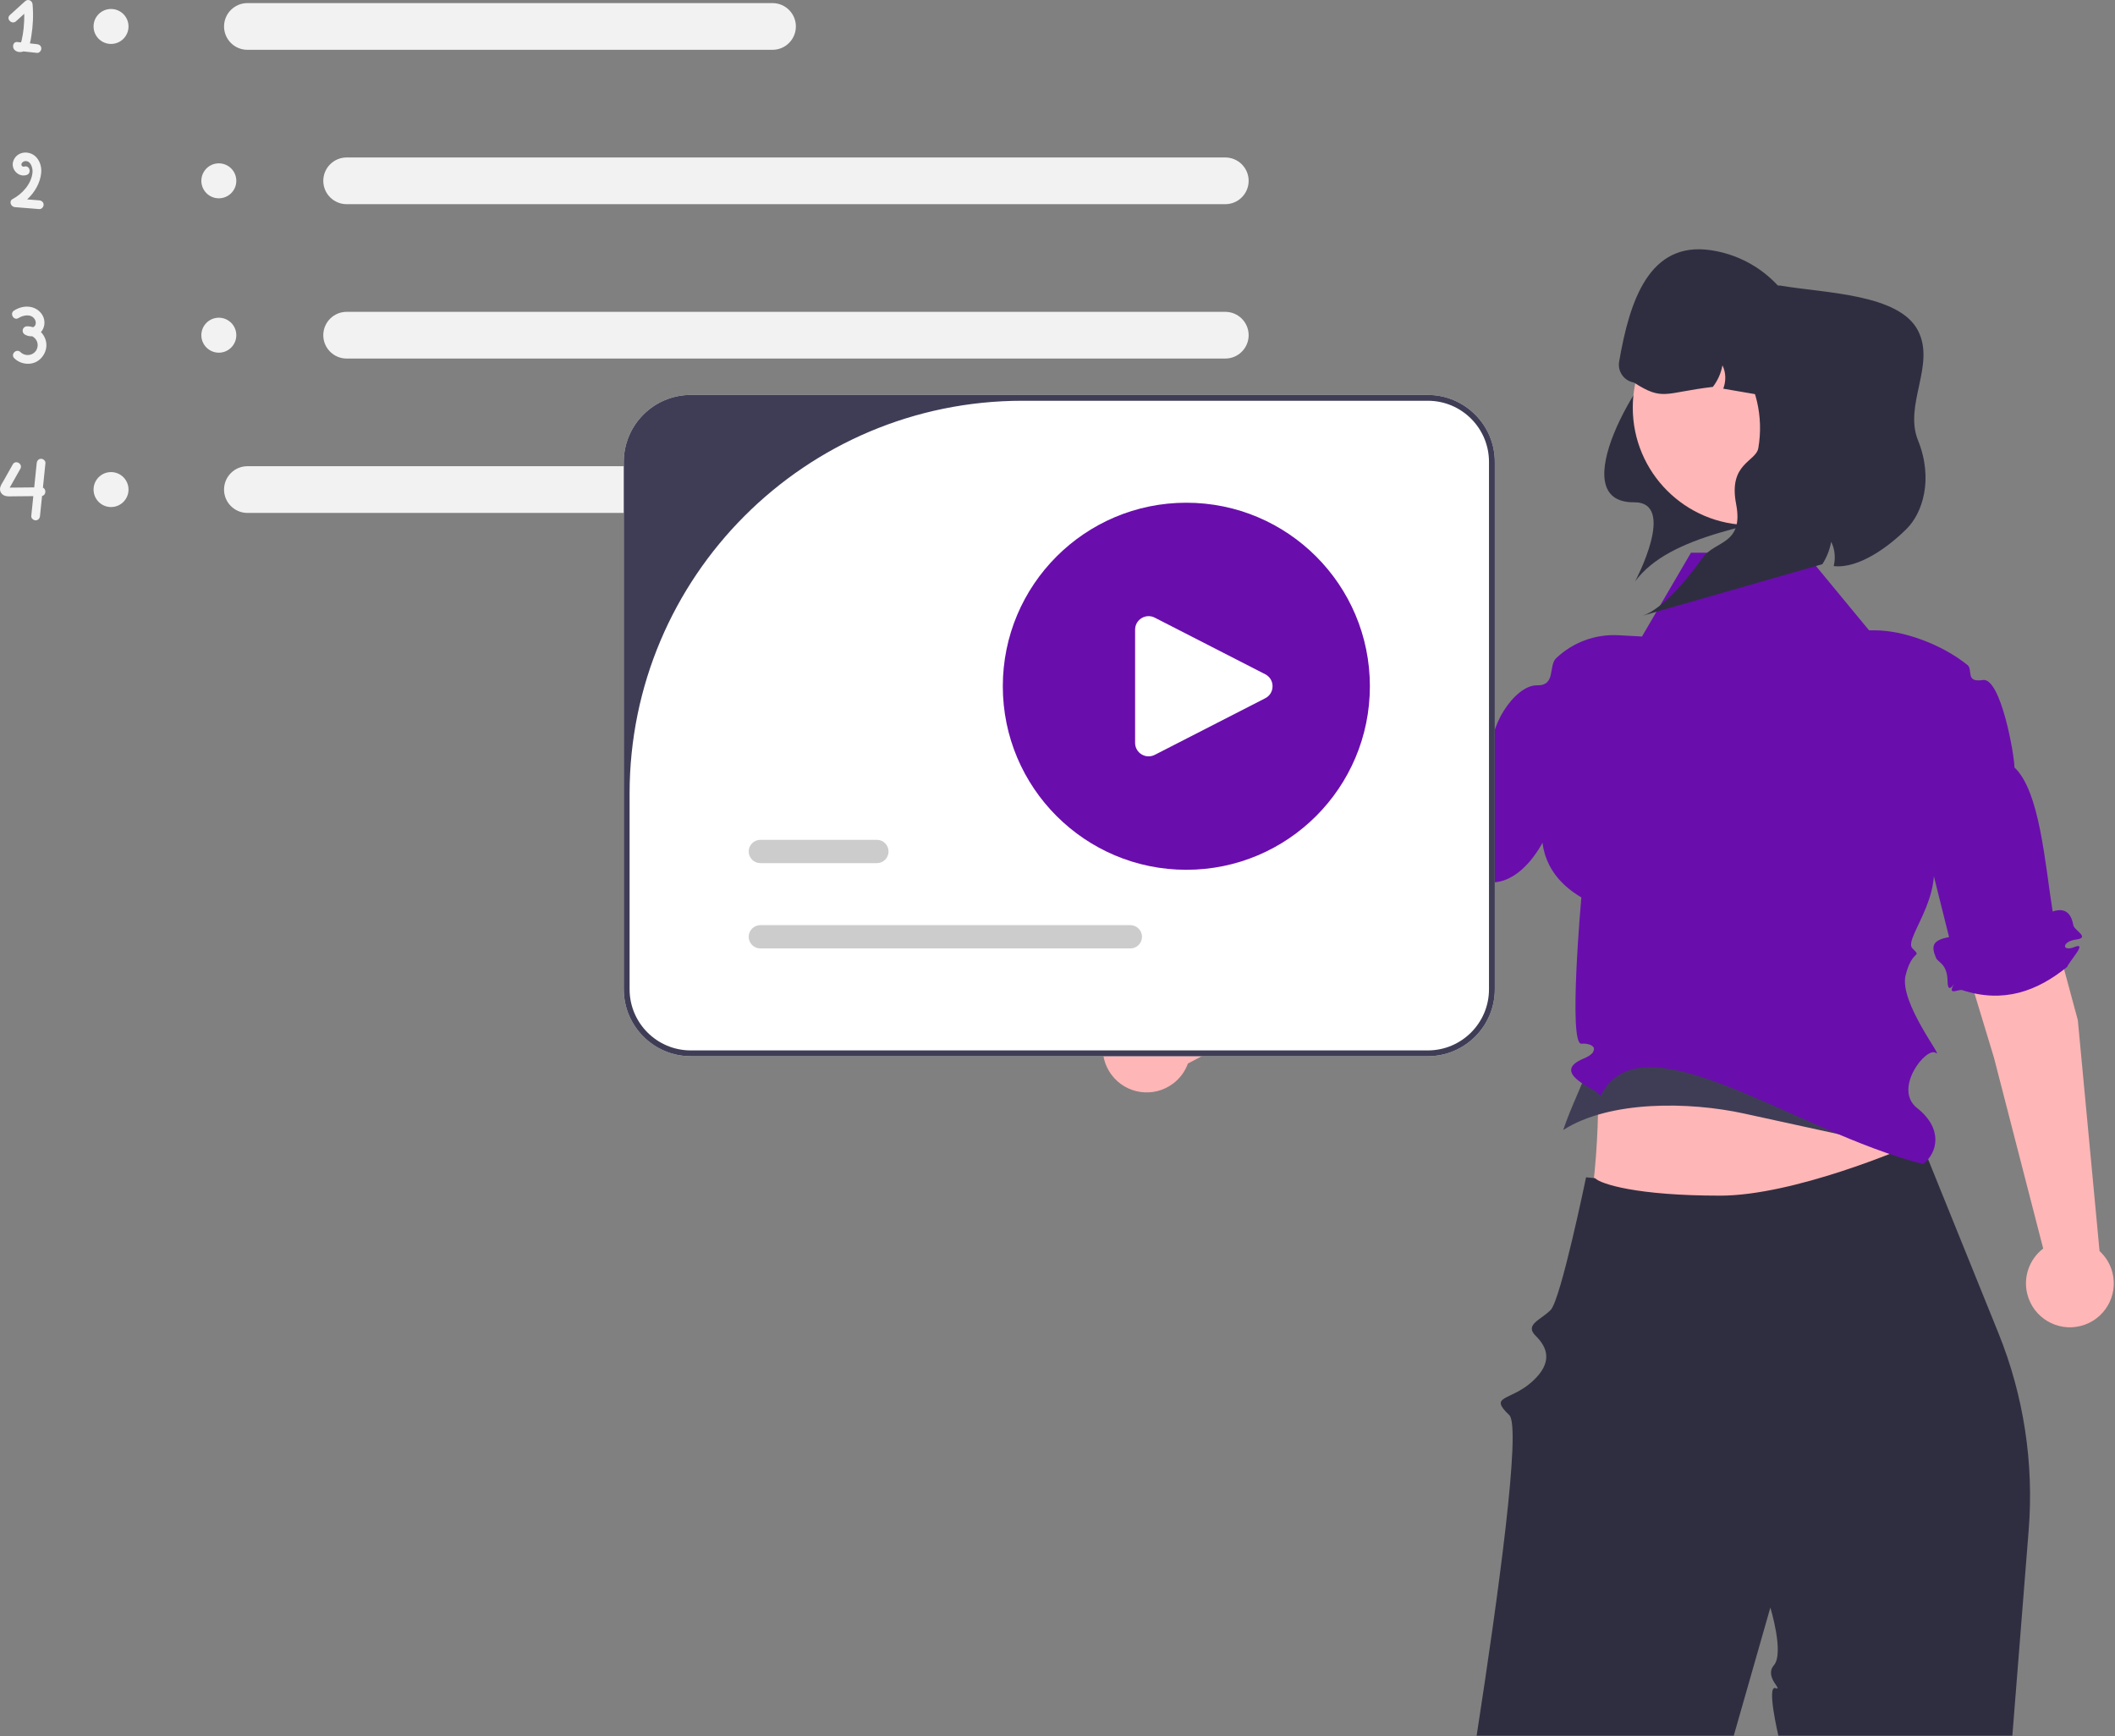
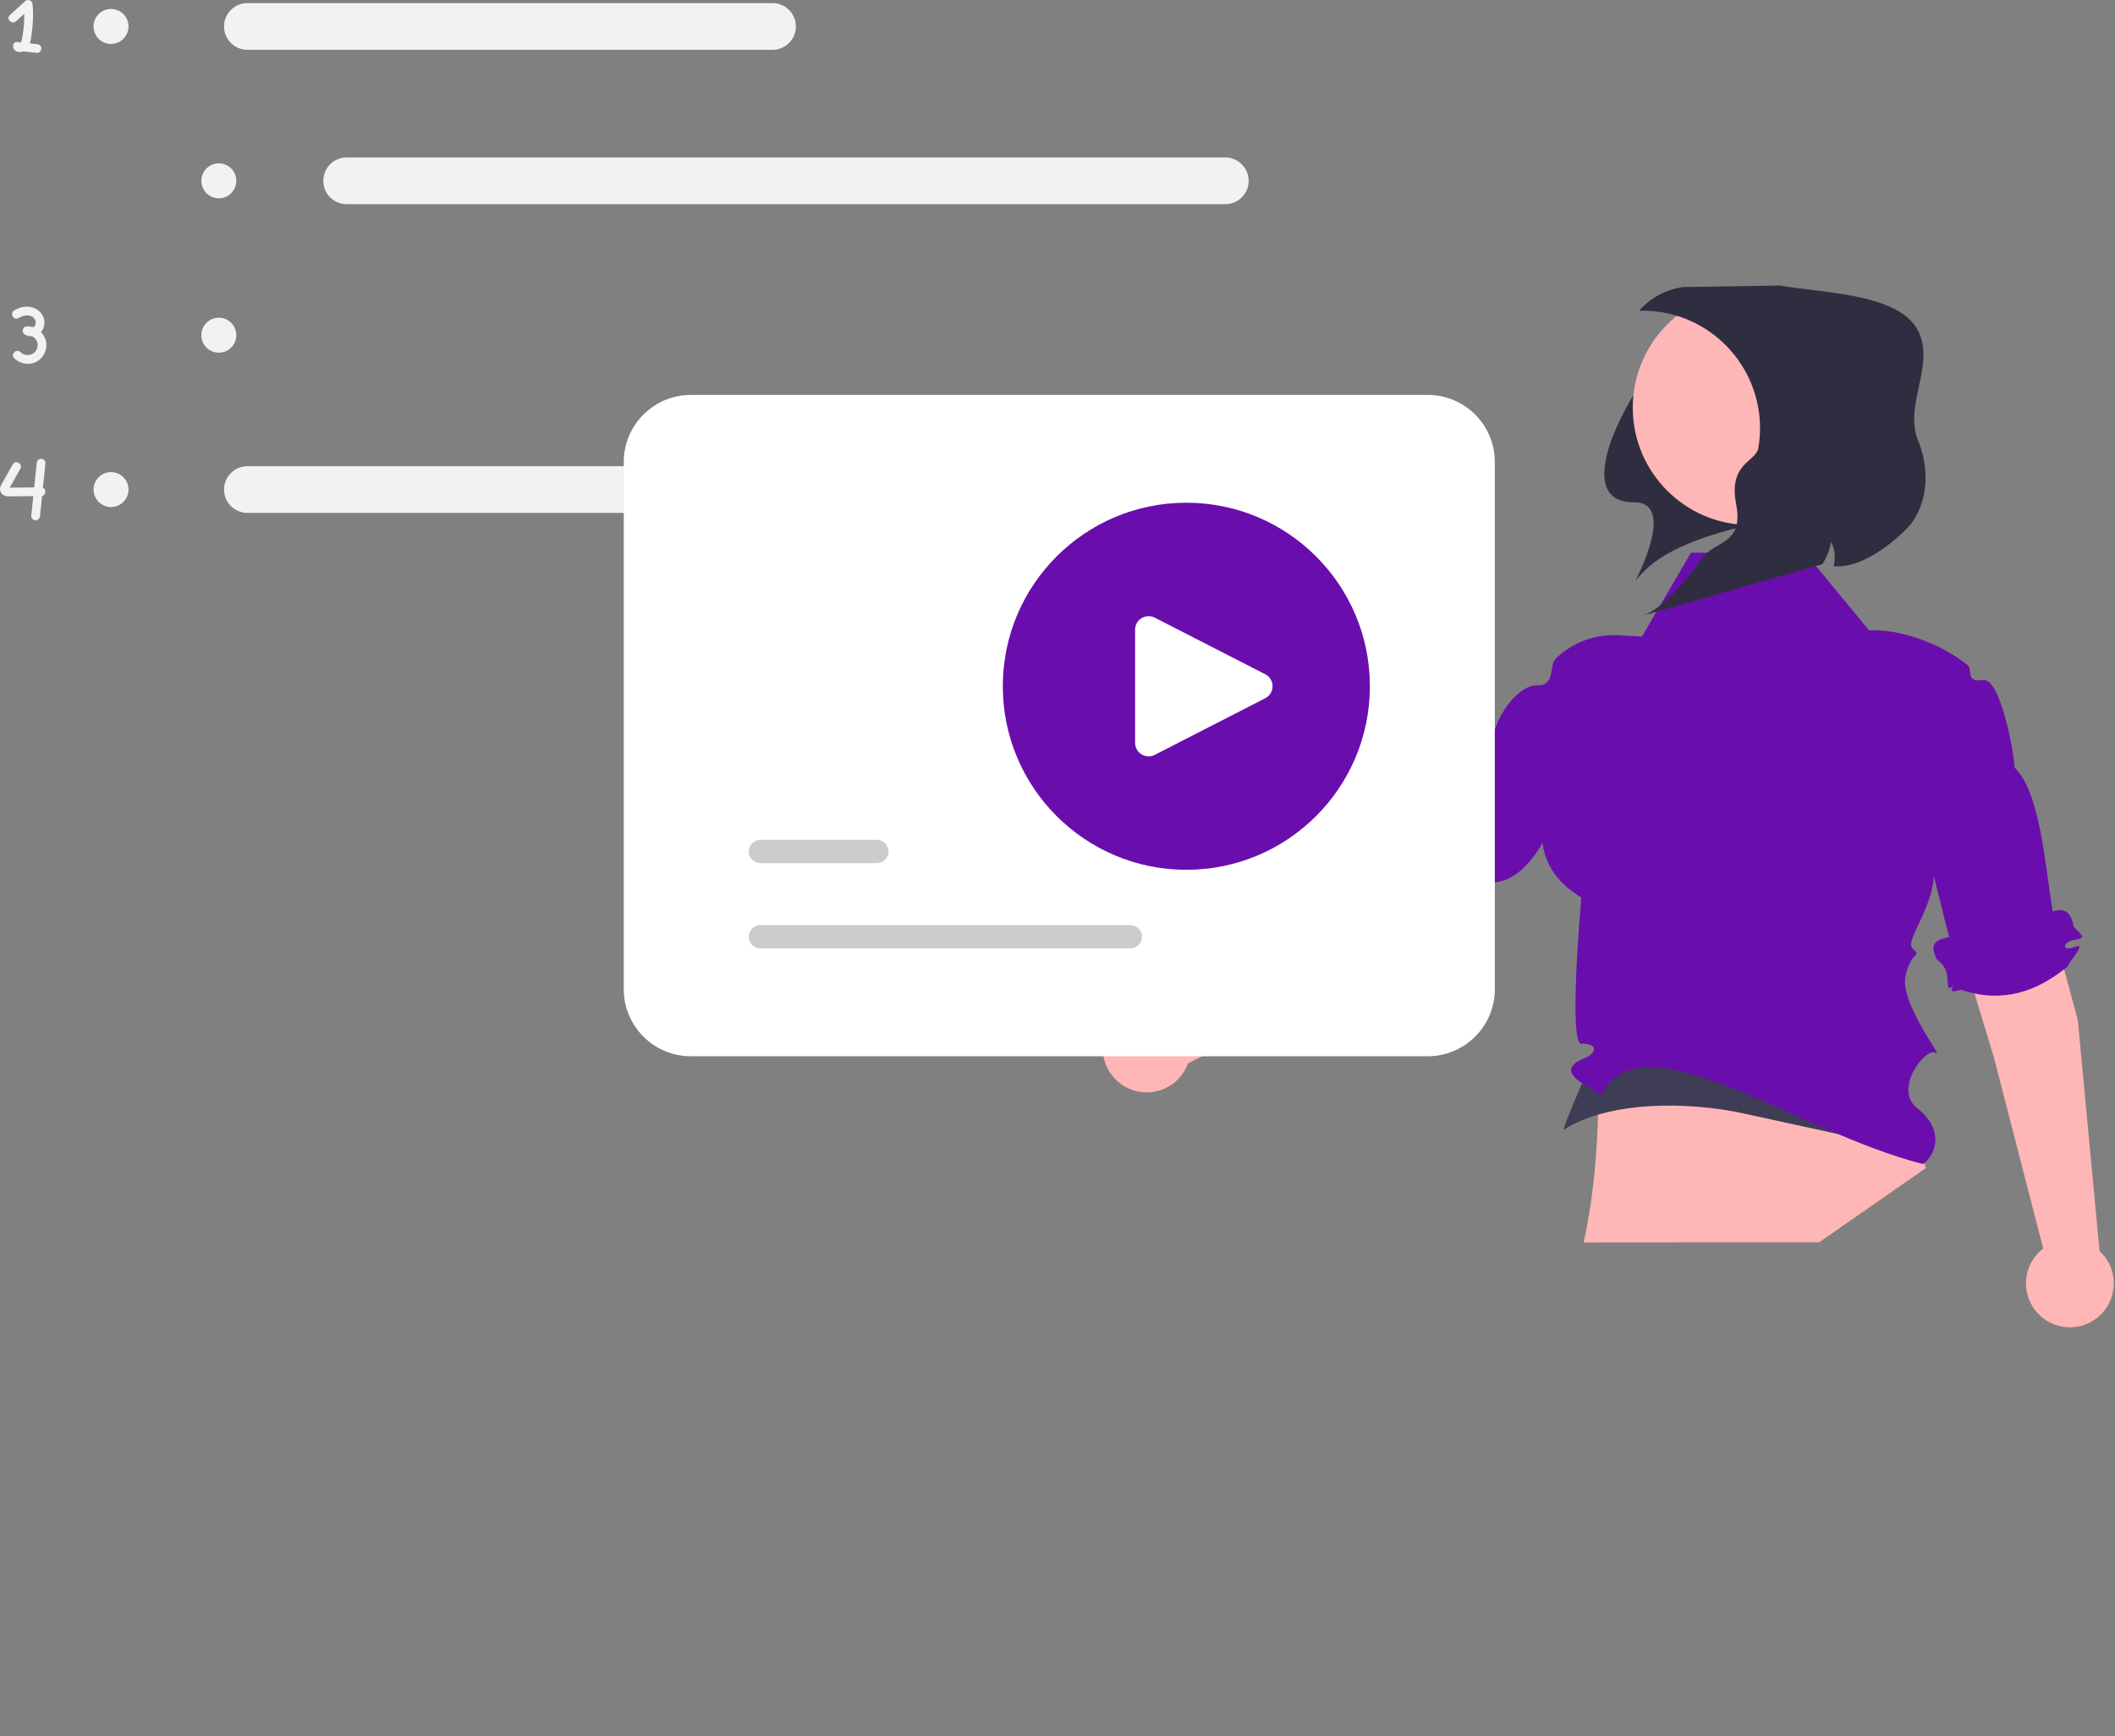
<svg xmlns="http://www.w3.org/2000/svg" width="726" height="596" viewBox="0 0 726 596" fill="none">
  <rect x="0" y="0" width="726" height="596" fill="#808080" stroke="none" />
  <g clip-path="url(#clip0_13494_69)">
    <path d="M547.349 342.916C549.649 373.255 549.1 401.598 543.608 426.475L624.484 426.418L661.082 400.943C651.083 367.367 644.284 361.64 651.798 338.273L547.349 342.916Z" fill="#FFB6B6" />
    <path d="M548.349 341.306C550.649 361.122 542.087 371.634 536.595 387.883C552.604 377.637 580.024 378.16 598.593 382.216L656.595 394.883C646.596 372.952 645.284 353.535 652.798 338.273L548.349 341.306Z" fill="#3F3D56" />
-     <path d="M659.246 391.505L685.978 457.576C694.644 478.994 698.203 502.136 696.374 525.168L690.766 595.785H610.446C610.446 595.785 606.364 578.494 609.424 579.456C612.485 580.418 605.38 575.752 608.932 571.585C612.485 567.418 607.696 551.815 607.696 551.815C607.696 551.815 602.576 569.685 595.136 595.785H506.876C514.316 547.625 522.256 489.735 518.086 485.765C510.876 478.905 518.336 481.025 525.816 474.355C533.296 467.695 531.106 462.455 527.166 458.565C523.236 454.685 528.776 453.165 532.266 449.685C535.746 446.205 544.436 404.125 544.436 404.125C544.496 404.165 547.424 404.388 547.484 404.418C549.484 406.418 561.771 410.418 590.484 410.418C615.484 410.418 653.576 394.385 658.306 391.995C658.926 391.675 659.246 391.505 659.246 391.505Z" fill="#2F2E41" />
    <path d="M84.922 1.065C80.502 1.065 76.906 4.661 76.906 9.081C76.906 13.501 80.502 17.097 84.922 17.097H265.18C269.6 17.097 273.196 13.501 273.196 9.081C273.196 4.661 269.6 1.065 265.18 1.065H84.922Z" fill="#F2F2F2" />
-     <path d="M84.922 160.032C80.502 160.032 76.906 163.629 76.906 168.049C76.906 172.469 80.502 176.065 84.922 176.065H265.18C269.6 176.065 273.196 172.469 273.196 168.049C273.196 163.629 269.6 160.032 265.18 160.032H84.922Z" fill="#F2F2F2" />
+     <path d="M84.922 160.032C80.502 160.032 76.906 163.629 76.906 168.049C76.906 172.469 80.502 176.065 84.922 176.065H265.18C273.196 163.629 269.6 160.032 265.18 160.032H84.922Z" fill="#F2F2F2" />
    <path d="M118.987 54.054C114.567 54.054 110.971 57.65 110.971 62.07C110.971 66.49 114.567 70.086 118.987 70.086H420.6C425.02 70.086 428.616 66.49 428.616 62.07C428.616 57.65 425.02 54.054 420.6 54.054H118.987Z" fill="#F2F2F2" />
-     <path d="M118.987 107.043C114.567 107.043 110.971 110.639 110.971 115.059C110.971 119.479 114.567 123.075 118.987 123.075H420.6C425.02 123.075 428.616 119.479 428.616 115.059C428.616 110.639 425.02 107.043 420.6 107.043H118.987Z" fill="#F2F2F2" />
    <path d="M38.116 15.081C41.429 15.081 44.116 12.395 44.116 9.081C44.116 5.767 41.429 3.081 38.116 3.081C34.802 3.081 32.116 5.767 32.116 9.081C32.116 12.395 34.802 15.081 38.116 15.081Z" fill="#F2F2F2" />
    <path d="M38.116 174.049C41.429 174.049 44.116 171.362 44.116 168.049C44.116 164.735 41.429 162.049 38.116 162.049C34.802 162.049 32.116 164.735 32.116 168.049C32.116 171.362 34.802 174.049 38.116 174.049Z" fill="#F2F2F2" />
    <path d="M75.116 68.07C78.429 68.07 81.116 65.384 81.116 62.07C81.116 58.756 78.429 56.07 75.116 56.07C71.802 56.07 69.116 58.756 69.116 62.07C69.116 65.384 71.802 68.07 75.116 68.07Z" fill="#F2F2F2" />
    <path d="M75.116 121.059C78.429 121.059 81.116 118.373 81.116 115.059C81.116 111.746 78.429 109.059 75.116 109.059C71.802 109.059 69.116 111.746 69.116 115.059C69.116 118.373 71.802 121.059 75.116 121.059Z" fill="#F2F2F2" />
    <path d="M12.686 15.155L10.262 14.892C10.5 14.086 10.617 13.228 10.745 12.447C11.339 8.818 11.5 5.145 11.184 1.481C11.072 0.181 9.629 -0.492 8.623 0.42L3.383 5.173C1.949 6.473 4.076 8.589 5.504 7.294C6.447 6.439 7.39 5.583 8.333 4.728C8.354 6.392 8.291 8.056 8.114 9.713C7.974 11.023 7.774 12.337 7.479 13.621C7.41 13.921 7.345 14.271 7.195 14.559C6.77 14.512 6.346 14.466 5.922 14.42C4.499 14.266 4.121 16.1 4.861 16.981C5.641 17.91 6.943 18.059 8.024 17.649L12.686 18.155C13.493 18.243 14.186 17.403 14.186 16.655C14.186 15.771 13.495 15.243 12.686 15.155ZM6.868 14.885C6.834 14.897 6.804 14.907 6.803 14.899C6.797 14.861 6.826 14.864 6.868 14.885Z" fill="#F2F2F2" />
-     <path d="M13.473 68.775C12.09 68.663 10.707 68.552 9.325 68.441C11.919 66.049 13.811 62.807 14.146 59.331C14.389 56.8 13.31 53.958 10.893 52.836C8.459 51.708 5.511 52.626 4.573 55.251C3.587 58.013 6.28 60.974 9.126 60.074C10.96 59.494 10.177 56.597 8.329 57.181C7.883 57.322 7.376 57.043 7.347 56.519C7.316 55.962 7.883 55.465 8.384 55.351C10.438 54.882 11.272 57.514 11.169 59.043C10.904 62.985 7.7 66.549 4.355 68.308C2.941 69.052 3.734 70.992 5.112 71.103C7.899 71.327 10.686 71.551 13.473 71.775C14.281 71.84 14.973 71.039 14.973 70.275C14.973 69.409 14.283 68.84 13.473 68.775Z" fill="#F2F2F2" />
    <path d="M14.056 113.988C15.24 112.698 15.554 110.715 14.981 109.076C14.333 107.223 12.659 105.855 10.761 105.419C8.71 104.948 6.602 105.487 4.841 106.581C3.204 107.597 4.709 110.194 6.355 109.171C8.018 108.139 10.682 107.628 11.929 109.589C12.359 110.265 12.443 111.323 11.876 111.954C11.725 112.122 11.544 112.233 11.354 112.315C10.689 112.103 9.982 111.986 9.242 112.008C7.739 112.052 7.221 114.004 8.485 114.803C9.266 115.297 10.165 115.487 11.049 115.423C12.548 116.206 13.392 117.98 12.686 119.746C11.762 122.058 8.766 122.562 7.019 120.854C5.637 119.504 3.514 121.624 4.897 122.976C6.495 124.536 8.767 125.177 10.951 124.732C13.075 124.3 14.714 122.725 15.499 120.748C16.478 118.285 15.731 115.703 14.056 113.988Z" fill="#F2F2F2" />
    <path d="M14.733 167.398C15.022 164.594 15.31 161.79 15.598 158.986C15.682 158.179 14.85 157.486 14.098 157.486C13.218 157.486 12.682 158.177 12.598 158.986L11.743 167.304C8.957 167.332 6.17 167.363 3.384 167.38C3.368 167.381 3.358 167.379 3.342 167.379L3.351 167.36L3.714 166.716C3.916 166.358 4.118 166 4.32 165.642L6.983 160.918C7.932 159.234 5.341 157.72 4.392 159.404C3.363 161.229 2.334 163.054 1.306 164.88C0.805 165.767 0.056 166.75 0.003 167.799C-0.055 168.942 0.701 169.881 1.773 170.21C2.643 170.476 3.613 170.378 4.508 170.37L7.63 170.342C8.898 170.33 10.166 170.318 11.434 170.307C11.2 172.575 10.967 174.843 10.734 177.111C10.651 177.918 11.482 178.611 12.234 178.611C13.114 178.611 13.65 177.92 13.734 177.111C13.969 174.823 14.204 172.536 14.44 170.248C15.842 169.965 15.942 167.906 14.733 167.398ZM2.707 167.361C2.594 167.28 2.568 167.376 2.707 167.361Z" fill="#F2F2F2" />
    <path d="M713.24 350.168L685.304 246.771C682.815 237.664 673.479 232.238 664.334 234.583C654.737 237.045 649.167 247.052 652.134 256.506L684.445 363.02L701.35 428.57C696.699 432.134 694.366 438.25 695.913 444.284C697.981 452.348 706.194 457.208 714.258 455.14C722.321 453.072 727.181 444.859 725.114 436.796C724.359 433.852 722.779 431.342 720.692 429.434L713.24 350.168Z" fill="#FFB6B6" />
    <path d="M478.169 327.899L563.048 262.577C570.513 256.797 571.96 246.096 566.298 238.541C560.357 230.612 548.98 229.289 541.378 235.643L455.29 306.199L401.172 346.867C396.102 343.931 389.559 344.112 384.574 347.847C377.912 352.839 376.559 362.286 381.551 368.948C386.542 375.609 395.989 376.963 402.651 371.971C405.083 370.149 406.799 367.729 407.765 365.072L478.169 327.899Z" fill="#FFB6B6" />
    <path d="M619.581 189.729H580.438L563.628 218.494L555.619 218.052C547.35 217.595 539.738 220.658 534.193 225.905C531.421 228.529 534.204 235.37 527.602 235.247C519.742 235.1 510.06 250.752 512.595 258.883V302.883C525.164 302.419 535.816 282.21 535.595 265.883C535.595 265.883 517.39 292.921 542.814 308.054C542.814 308.054 538.28 358.565 542.814 358.259C547.349 357.952 549.595 360.883 543.484 363.418C532.448 367.997 546.684 373.534 548.035 374.886C548.936 375.786 549.386 376.237 549.386 376.237C563.393 347.793 616.357 388.612 660.116 399.565C665.087 395.805 667.091 387.46 658.087 380.37C649.622 373.704 661.336 359.107 664.484 361.418C667.559 363.675 651.798 344.076 654.119 334.792C656.44 325.508 659.922 328.989 656.44 325.508C652.958 322.026 671.184 304.149 660.484 287.418L669.044 321.67C663.271 322.723 662.827 324.742 664.595 328.883C665.206 330.314 668.458 330.815 668.526 336.849C668.595 342.883 672.321 334.67 670.458 338.276C668.595 341.883 672.435 339.39 673.595 339.883C687.688 344.471 699.251 340.289 709.595 331.883C710.272 329.992 716.725 323.212 712.16 325.047C707.595 326.883 707.7 323.131 712.647 322.507C717.595 321.883 712.024 319.359 711.708 317.629C711.123 314.428 709.586 311.198 704.595 312.883C701.922 296.079 700.181 271.662 691.484 263.418C691.484 259.136 686.761 232.426 680.623 233.422C674.484 234.418 677.346 229.872 675.359 228.272C666.394 221.056 653.26 216.371 643.628 216.371H641.572L619.581 189.729Z" fill="#6A0DAD" />
    <path d="M631.139 172.853C602.759 180.292 573.319 183.365 561.29 199.535C561.29 199.535 575.79 172.3 560.908 172.418C535.903 172.618 563.512 126.483 572.811 120.928C588.307 111.668 624.961 117.982 624.961 117.982L643.298 140.9L631.139 172.853Z" fill="#2F2E41" />
    <path d="M600.798 180.239C623.071 180.239 641.126 162.184 641.126 139.911C641.126 117.638 623.071 99.582 600.798 99.582C578.525 99.582 560.47 117.638 560.47 139.911C560.47 162.184 578.525 180.239 600.798 180.239Z" fill="#FFB6B6" />
-     <path d="M620.132 131.237L618.949 138.127L591.528 133.417C592.509 130.847 592.493 127.88 591.244 125.41C590.768 128.094 589.62 130.649 587.959 132.804C571.299 134.769 570.958 137.778 560.843 131.306C557.472 130.727 555.208 127.524 555.787 124.152C559.415 103.028 566.17 82.705 587.363 85.897C598.375 87.556 607.584 93.634 613.519 102.013C619.292 110.197 621.962 120.586 620.132 131.237Z" fill="#2F2E41" />
    <path d="M603.567 153.802C607.337 131.85 592.599 110.999 570.647 107.229C567.958 106.767 565.286 106.586 562.659 106.659C566.465 102.335 571.743 99.375 577.693 98.534L610.979 98.013C626.203 100.628 651.956 100.793 658.424 113.575C664.394 125.328 653.456 138.931 658.377 151.141C663.769 164.522 659.894 176.082 654.56 181.441C648.389 187.64 638.02 195.288 629.452 194.315C630.109 191.527 629.873 188.551 628.571 185.979C628.085 188.707 627.045 191.339 625.544 193.661L563.868 211.35C569.758 209.385 577.474 201.222 584.551 191.358C588.74 185.519 598.649 186.977 595.938 172.985C593.227 158.992 602.751 158.549 603.567 153.802Z" fill="#2F2E41" />
    <path d="M490.116 362.565H237.116C224.434 362.565 214.116 352.247 214.116 339.565V158.565C214.116 145.883 224.434 135.565 237.116 135.565H490.116C502.798 135.565 513.116 145.883 513.116 158.565V339.565C513.116 352.247 502.798 362.565 490.116 362.565Z" fill="white" />
-     <path d="M490.116 362.565H237.116C224.434 362.565 214.116 352.247 214.116 339.565V158.565C214.116 145.883 224.434 135.565 237.116 135.565H490.116C502.798 135.565 513.116 145.883 513.116 158.565V339.565C513.116 352.247 502.798 362.565 490.116 362.565ZM350.983 137.565C276.498 137.565 216.116 197.947 216.116 272.432V339.565C216.116 351.163 225.518 360.565 237.116 360.565H490.116C501.714 360.565 511.116 351.163 511.116 339.565V158.565C511.116 146.967 501.714 137.565 490.116 137.565H350.983Z" fill="#3F3D56" />
    <path d="M301.004 296.281H261.004C258.798 296.281 257.004 294.487 257.004 292.281C257.004 290.076 258.798 288.281 261.004 288.281H301.004C303.209 288.281 305.004 290.076 305.004 292.281C305.004 294.487 303.209 296.281 301.004 296.281Z" fill="#CCCCCC" />
    <path d="M388.004 325.565H261.004C258.798 325.565 257.004 323.77 257.004 321.565C257.004 319.359 258.798 317.565 261.004 317.565H388.004C390.209 317.565 392.004 319.359 392.004 321.565C392.004 323.77 390.209 325.565 388.004 325.565Z" fill="#CCCCCC" />
    <path d="M407.228 298.565C442.022 298.565 470.228 270.359 470.228 235.565C470.228 200.771 442.022 172.565 407.228 172.565C372.434 172.565 344.228 200.771 344.228 235.565C344.228 270.359 372.434 298.565 407.228 298.565Z" fill="#6A0DAD" />
    <path d="M394.268 211.501C393.432 211.501 392.599 211.731 391.854 212.186C390.466 213.035 389.637 214.513 389.637 216.14V254.99C389.637 256.617 390.466 258.095 391.854 258.944C393.243 259.792 394.936 259.856 396.384 259.115L434.298 239.69C435.877 238.881 436.819 237.339 436.819 235.565C436.819 233.791 435.877 232.249 434.298 231.441L396.384 212.016C395.713 211.672 394.989 211.501 394.268 211.501Z" fill="white" />
  </g>
  <defs>
    <clipPath id="clip0_13494_69">
      <rect width="725.59" height="595.785" fill="white" />
    </clipPath>
  </defs>
</svg>